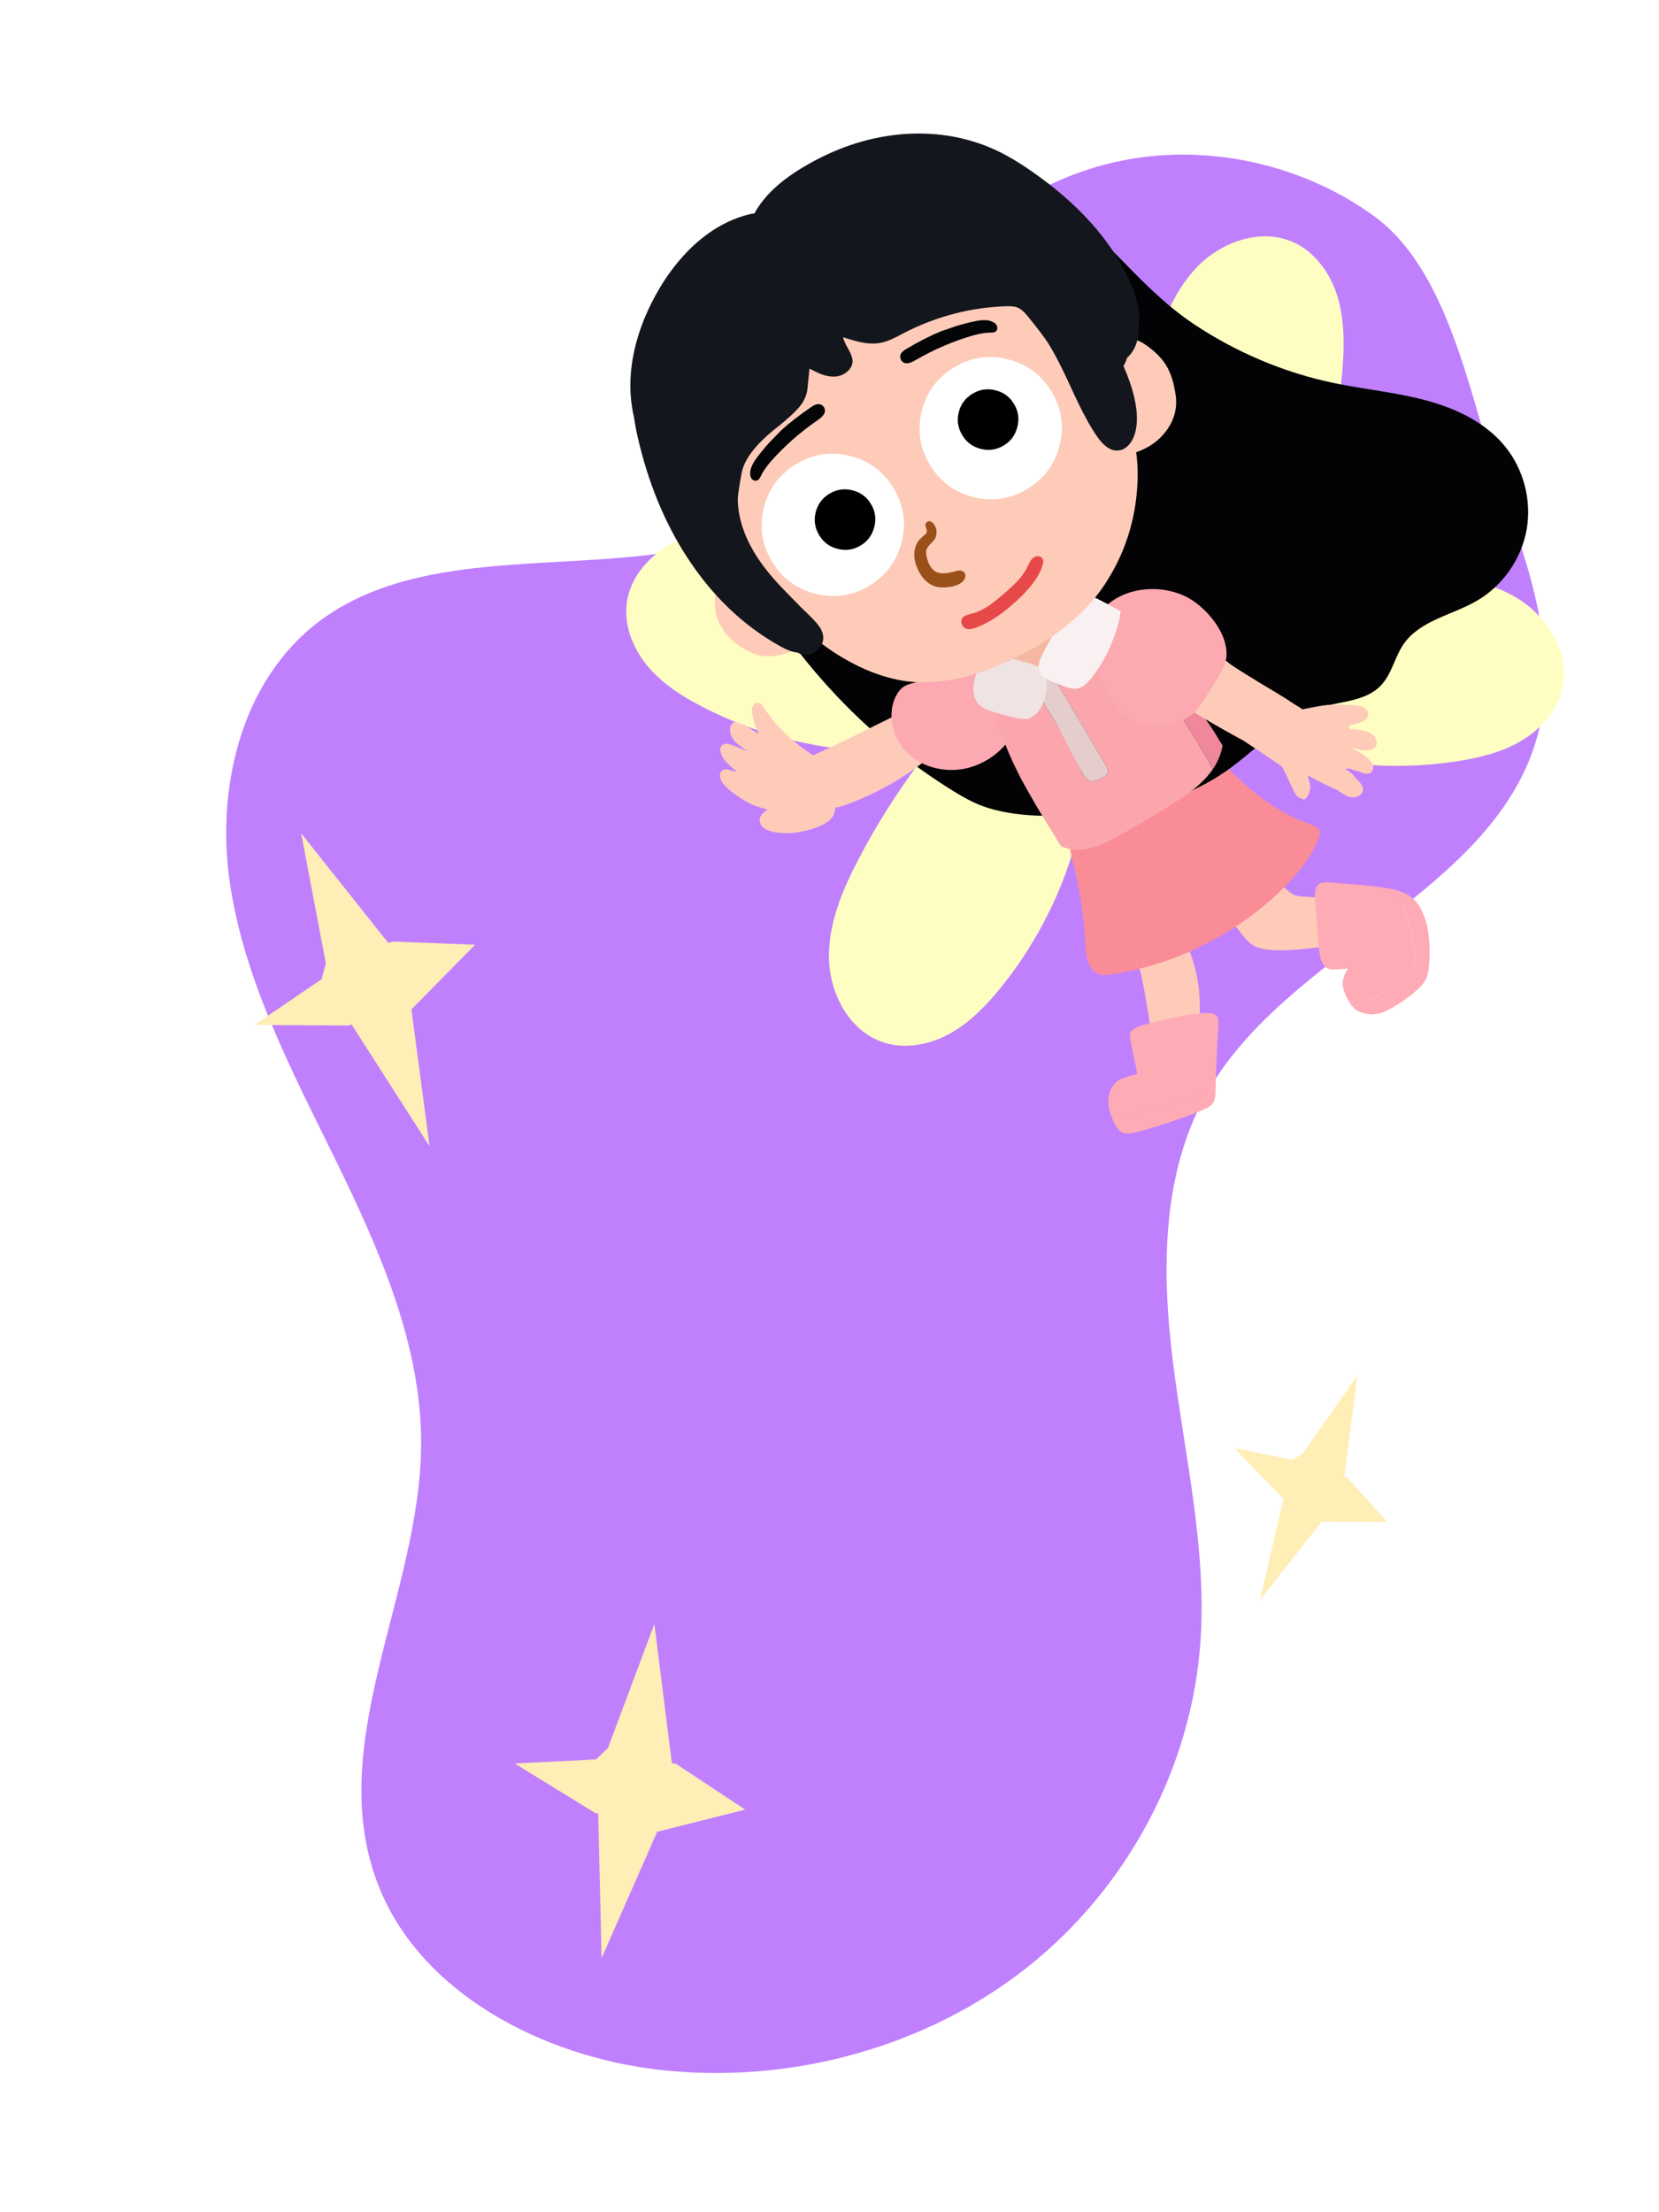
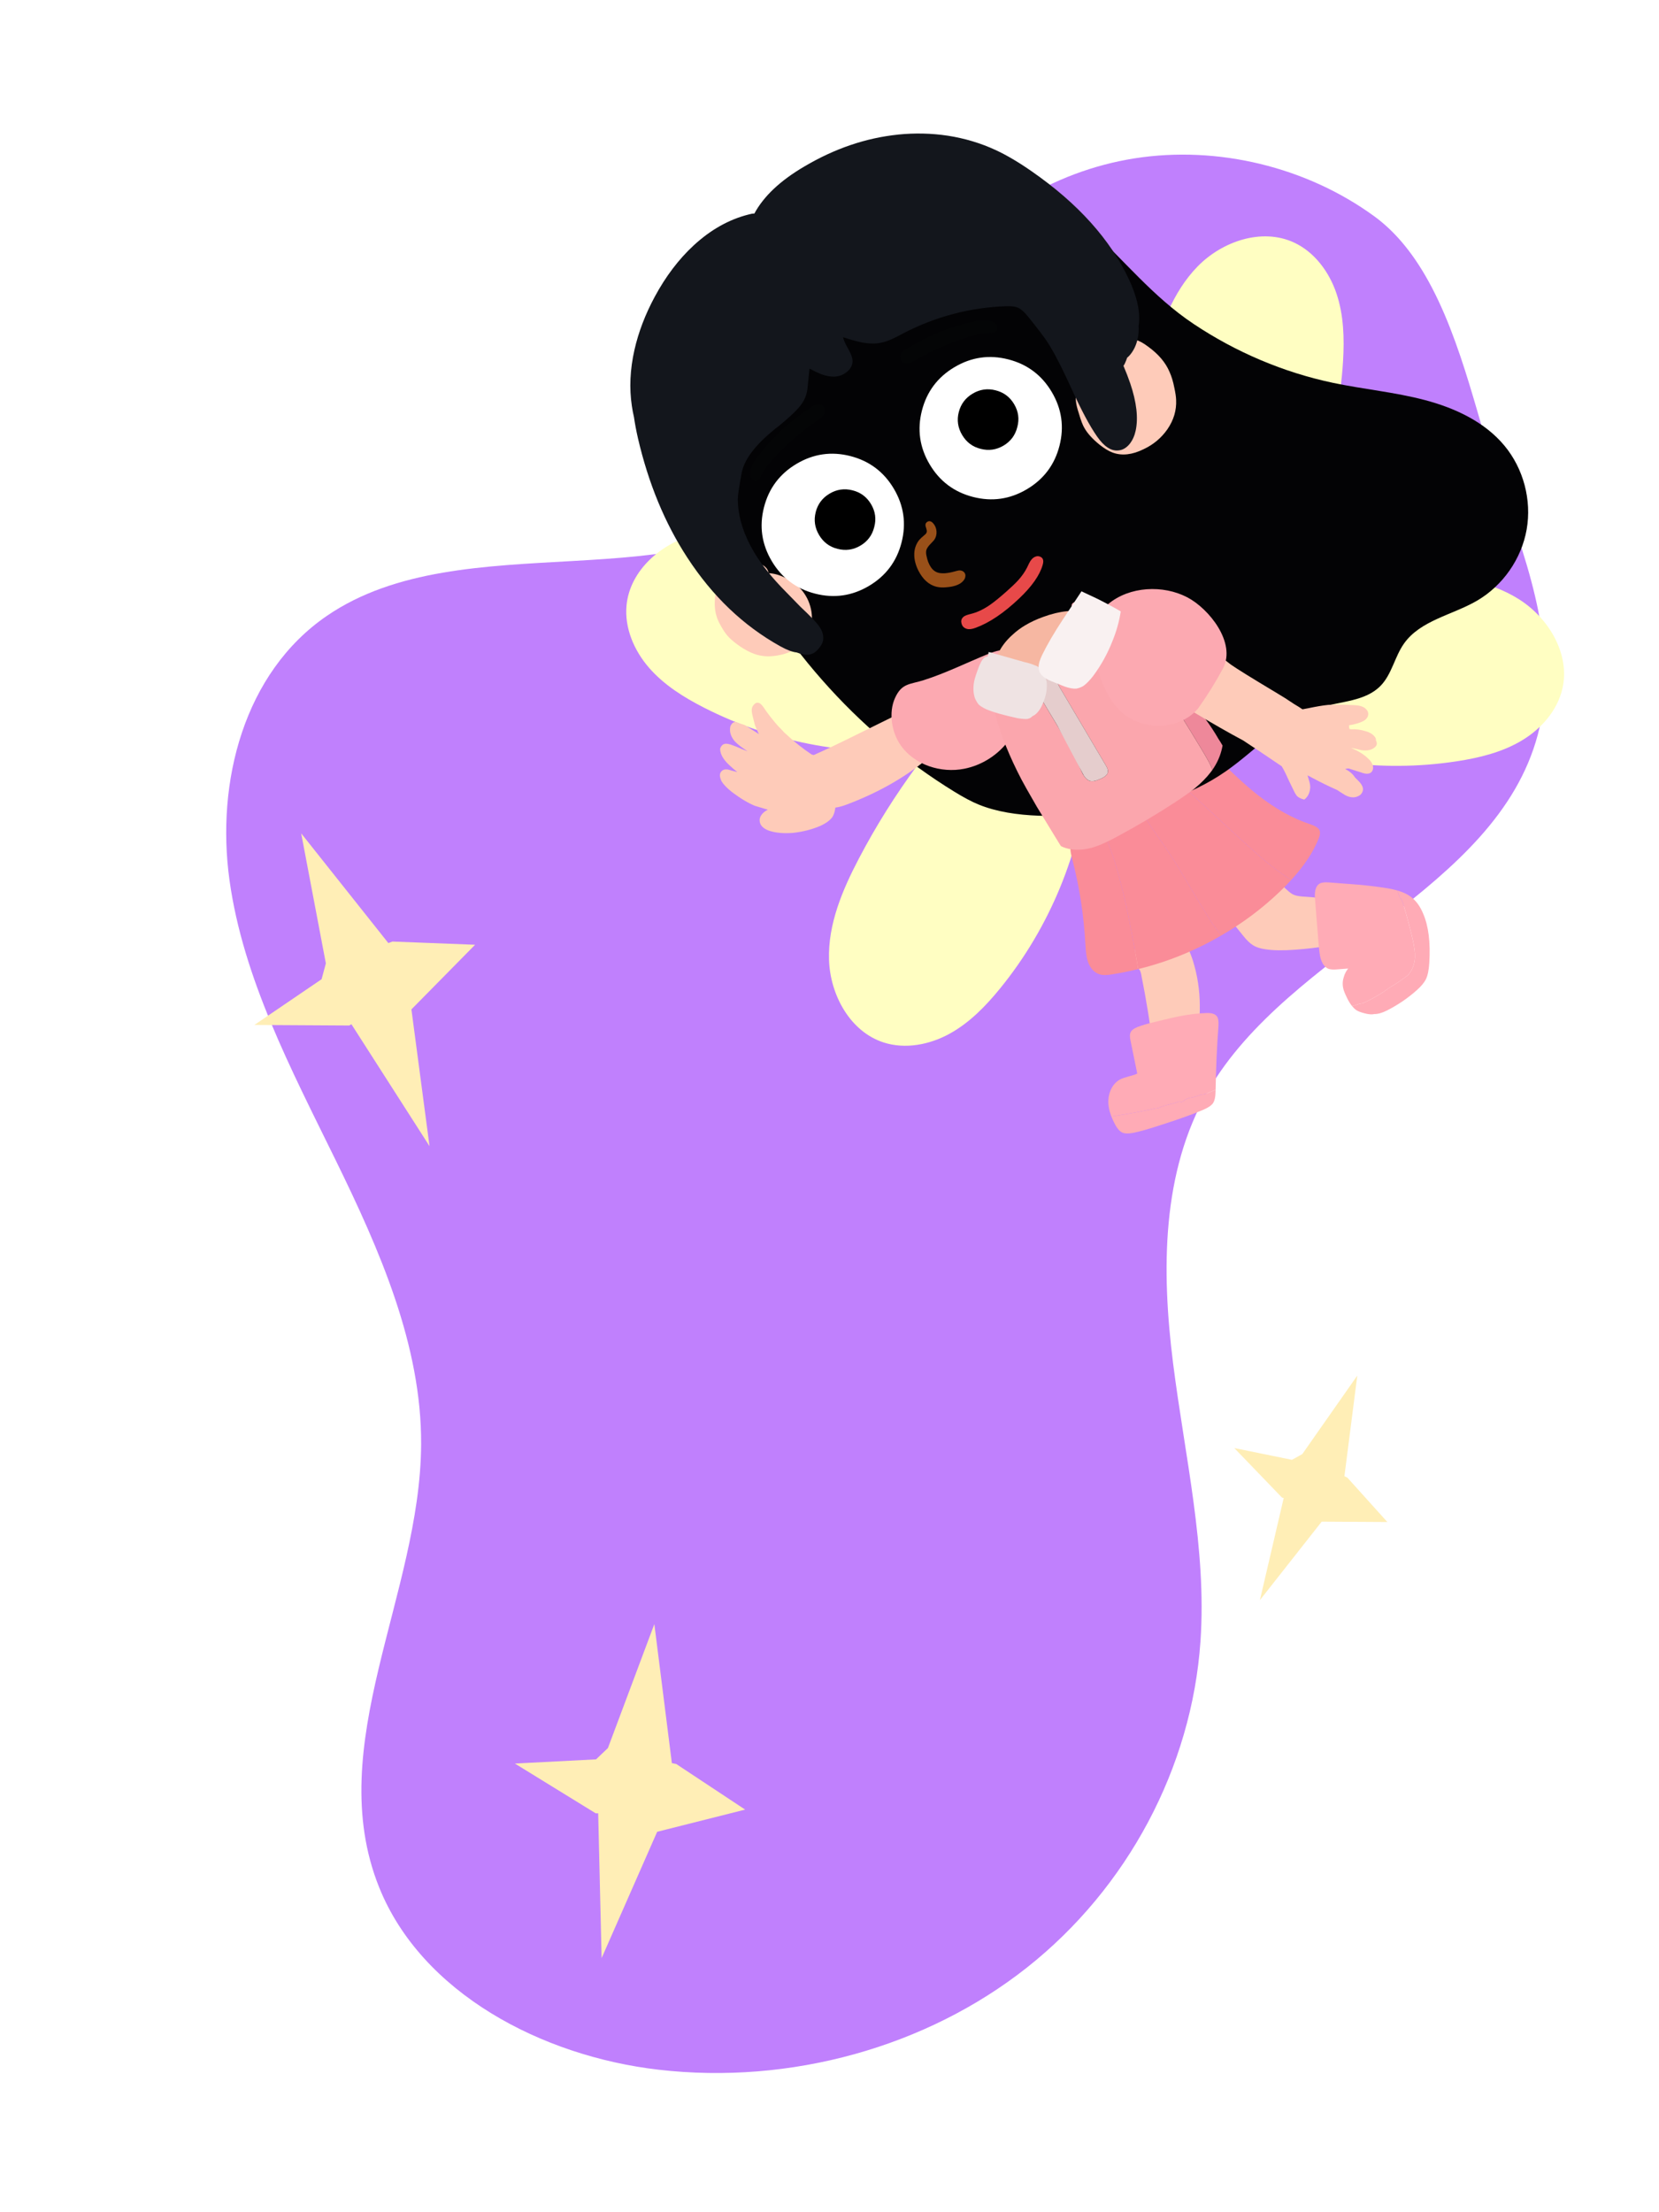
<svg xmlns="http://www.w3.org/2000/svg" fill="none" height="960" viewBox="0 0 720 960" width="720">
  <rect x="0" y="0" width="720" height="960" fill="#333333" stroke="none" />
  <clipPath id="a">
    <path d="m0 0h720v960h-720z" />
  </clipPath>
  <g clip-path="url(#a)">
    <path d="m0 0h720v960h-720z" fill="#fff" />
    <path d="m618.484 119.446c16.513 28.291 23.621 66.722 33.197 93.218 12.447 34.445 25.041 71.351 15.706 106.194-18.236 68.085-107.787 93.387-143.134 154.642-20.207 35.02-20.21 77.79-15.148 118.03 5.063 40.241 14.68 80.488 11.895 120.752-3.785 54.707-31.594 106.978-75.299 141.533s-102.727 50.933-159.812 44.351c-50.793-5.857-103.015-33.302-121.403-79.303-24.574-61.477 17.968-126.829 18.282-192.122.206-42.892-17.934-84.169-37.133-123.366-19.198-39.201-40.092-78.711-46.028-121.366-5.936-42.655 6.244-90.114 42.279-114.774 59.356-40.622 155.519-5.226 208.923-52.762 26.64-23.713 33.764-61.294 53.495-90.599 19.569-29.067 52.287-49.539 88.174-55.166 35.888-5.627 74.416 3.673 103.831 25.063.008.002.017.012.024.017 8.988 6.531 16.184 15.432 22.151 25.658z" fill="#c080fd" />
    <g fill="#fffec2">
      <path d="m499.636 156.666c3.955-14.851 9.329-29.931 20.04-40.956 10.71-11.024 28.002-16.929 41.936-10.454 8.952 4.159 15.284 12.79 18.428 22.148 3.143 9.359 3.426 19.443 2.839 29.298-2.023 34.019-14.268 67.364-34.743 94.605-9.771 12.999-39.891 39.449-54.928 18.152-4.846-6.868-3.896-17.427-3.964-25.344-.116-13.467.266-26.887 1.683-40.29 1.682-15.914 4.588-31.698 8.704-47.157z" />
      <path d="m614.824 248.959c15.35.748 31.224 2.837 44.251 10.994 13.027 8.158 22.432 23.825 19.025 38.812-2.189 9.629-9.296 17.623-17.787 22.666-8.492 5.039-18.292 7.433-28.05 8.928-33.686 5.163-68.856.191-99.791-14.108-14.767-6.825-46.944-30.721-29.278-49.895 5.696-6.184 16.224-7.466 23.949-9.195 13.143-2.936 26.348-5.381 39.748-6.81 15.911-1.699 31.953-2.169 47.935-1.387z" />
      <path d="m347.634 235.278c-14.809-4.114-30.535-7.12-45.464-3.468-14.93 3.652-28.781 15.567-30.256 30.866-.948 9.829 3.286 19.654 9.766 27.105 6.479 7.45 15.029 12.804 23.824 17.29 30.357 15.487 65.311 21.817 99.169 17.966 16.16-1.839 54.224-14.411 43.475-38.165-3.464-7.657-13.053-12.186-19.847-16.257-11.553-6.92-23.32-13.388-35.592-18.956-14.573-6.612-29.651-12.102-45.07-16.383z" />
      <path d="m372.716 372.637c-7.13 13.616-13.369 28.359-12.931 43.722.439 15.363 9.178 31.408 23.828 36.06 9.409 2.993 19.905.911 28.553-3.857 8.649-4.767 15.671-12.005 21.906-19.663 21.515-26.427 35.042-59.277 38.382-93.19 1.594-16.187-2.708-56.038-28.189-50.517-8.215 1.779-14.653 10.204-20.062 15.994-9.19 9.846-17.984 19.988-26.005 30.818-9.522 12.86-18.053 26.451-25.479 40.626z" />
    </g>
    <path d="m541.422 377.046c-2.954 1.353-5.231 2.727-6.839 4.12-2.309 1.99-3.676 4.233-4.096 6.737-.422 2.415.015 4.983 1.323 7.706.851 1.661 2.344 3.807 4.475 6.428l3.033 3.772c1.634 2.082 3.111 3.53 4.429 4.338 1.305.859 3.096 1.457 5.371 1.789 3.413.539 7.741.603 12.98.198 4.921-.352 9.67-.912 14.251-1.686 4.247-.66 6.927-2.03 8.042-4.106.643-1.221.871-2.814.678-4.781-.22-2.387-.778-4.596-1.676-6.63-.705-1.483-1.436-2.53-2.196-3.143-.936-.682-2.348-1.169-4.248-1.459-3.349-.576-6.717-.968-10.109-1.169-1.506-.082-2.512-.169-3.009-.27-1.151-.155-2.12-.443-2.902-.864-.783-.422-1.947-1.387-3.509-2.896-2.321-2.423-4.691-4.669-7.107-6.729-1.798-1.543-3.325-2.364-4.577-2.46-1.029-.098-2.47.268-4.32 1.101m-47.734 42.827c.172.292.511.673 1.001 1.129.116.197.288.669.509 1.424 2.33 11.613 4.105 22.586 5.324 32.914.134 1.423.332 2.57.576 3.435.381 1.236.934 2.209 1.667 2.923 1.32 1.252 3.41 1.803 6.28 1.65 2.381-.086 4.203-.59 5.468-1.516 1.362-.984 2.503-2.94 3.417-5.871 1.936-6.277 2.867-12.794 2.793-19.558-.034-6.695-1.029-13.183-2.979-19.45-1.249-3.901-2.709-6.922-4.383-9.073-2.229-3.012-4.962-4.793-8.209-5.344-1.38-.242-2.776-.21-4.186.094-1.441.324-2.751.882-3.923 1.662-2.381 1.724-3.829 4.057-4.33 7.011-.199 1.004-.219 2.805-.049 5.402.108 1.524.452 2.585 1.02 3.174z" fill="#fecbb9" />
    <path d="m511.553 339.527c5.191 4.658 10.481 9.476 15.87 14.462.733.715 1.48 1.421 2.25 2.115 5.312 4.938 10.604 9.76 15.87 14.462 4.954 4.405 9.902 8.166 14.849 11.289 5.593-6.093 9.57-12.102 11.93-18.015.546-1.386.693-2.487.429-3.304-.334-1.085-1.66-2.023-3.986-2.807-7.556-2.458-15.209-6.718-22.957-12.776-5.111-3.998-11.637-10.052-19.585-18.16-1.212-1.227-2.263-1.841-3.151-1.844-.8-.01-1.831.485-3.09 1.5-3.964 3.284-7.996 6.47-12.102 9.56 1.193 1.232 2.417 2.403 3.68 3.521m10.185 70.869c2.839-1.391 5.604-2.879 8.299-4.453-.18-.238-.37-.478-.563-.728-.225-.311-.453-.615-.678-.925-.811-1.069-1.616-2.134-2.428-3.203-.225-.31-.435-.625-.632-.953-3.946-6.282-7.79-12.618-11.539-19.017-3.659-6.316-7.586-12.387-11.789-18.205-2.939-4.136-5.702-8.465-8.293-12.983-.548-.953-1.093-1.913-1.638-2.873-5.026 3.402-10.146 6.654-15.36 9.767.795 1.945 1.608 3.875 2.435 5.785 2.015 4.596 3.719 9.333 5.11 14.211 1.987 7.002 3.675 13.956 5.075 20.86 1.388 6.738 2.646 13.485 3.779 20.237.125.892.246 1.768.37 2.634 9.562-2.316 18.851-5.7 27.863-10.152z" fill="#fa8c98" />
    <path d="m494.118 349.931c2.591 4.517 5.354 8.847 8.293 12.982 4.203 5.818 8.13 11.889 11.789 18.206 3.749 6.398 7.592 12.734 11.538 19.017.193.329.403.643.633.952.811 1.069 1.616 2.134 2.428 3.203.225.311.453.615.678.925.198.249.383.49.562.728 9.259-5.336 17.736-11.691 25.433-19.054 1.763-1.682 3.401-3.357 4.907-5.029-4.941-3.119-9.89-6.886-14.849-11.289-5.266-4.702-10.553-9.526-15.87-14.463-.765-.695-1.517-1.399-2.25-2.114-5.387-4.982-10.674-9.805-15.87-14.463-1.263-1.118-2.487-2.289-3.679-3.521-5.028 3.835-10.16 7.519-15.396 11.05.545.96 1.09 1.92 1.638 2.873m-23.05 59.615c.149 3.537.517 6.124 1.091 7.773 1.049 2.961 2.784 4.805 5.206 5.532 1.238.369 2.96.368 5.164-.01 3.832-.592 7.623-1.358 11.368-2.297-.123-.865-.245-1.742-.37-2.633-1.133-6.753-2.391-13.499-3.779-20.237-1.4-6.904-3.088-13.858-5.074-20.861-1.387-4.879-3.09-9.615-5.11-14.21-.828-1.91-1.64-3.84-2.435-5.785-2.412 1.484-4.85 2.932-7.311 4.334-2.484 1.472-4.039 2.84-4.669 4.095-.51 1.006-.695 2.223-.556 3.644.067.933.313 2.2.734 3.81 3.118 11.896 5.029 24.18 5.731 36.848z" fill="#fa8c98" />
    <path d="m408.573 68.86c-.916-.428-1.635-.93-2.153-1.506-.65-.721-.79-1.407-.431-2.068.498-.872 1.612-1.156 3.34-.853 3.481.695 7.512 1.931 12.083 3.711-.035-.091-.051-.193-.049-.304.035-.685.5-1.025 1.383-1.021.813-.041 1.571.149 2.266.578 4.285 2.516 8.53 5.28 12.74 8.291 5.235 2.65 9.969 5.264 14.194 7.833 7.66 4.649 14.342 9.574 20.031 14.777 15.659 14.307 28.209 30.378 46.122 42.324 18.318 12.219 38.947 20.995 60.504 25.53 13.197 2.777 26.716 4.01 39.762 7.45 13.045 3.44 25.932 9.41 34.549 19.787 8.28 9.963 11.903 23.643 9.649 36.402-2.253 12.758-10.349 24.363-21.544 30.883-10.746 6.264-24.628 8.507-31.755 18.7-3.982 5.692-5.205 13.164-10.025 18.165-6.569 6.816-17.25 6.76-26.327 9.449-15.911 4.715-27.325 18.271-40.945 27.747-15.93 11.086-34.984 16.422-54.148 18.168-16.651 1.519-37.526 2.63-53.205-3.811-2.863-1.176-6.347-3.021-10.449-5.543-21.435-13.196-40.572-29.366-57.402-48.514-16.887-19.165-30.507-40.193-40.857-63.101-2.533-5.616-4.36-10.299-5.481-14.055-2.706-8.962-3.63-18.2-2.776-27.724.835-9.556 3.354-18.496 7.567-26.828 1.612-3.169 4.374-7.72 8.28-13.662 4.474-6.764 8.11-11.747 10.898-14.947 4.929-5.706 11.033-10.983 18.328-15.836 6.005-3.957 13.136-7.853 21.382-11.685 7.441-3.481 14.156-6.094 20.151-7.834 7.466-2.172 14.511-3.256 21.143-3.253 8.916-.026 18.445 1.926 28.598 5.852 13.13 5.076 24.914 12.39 35.352 21.941-11.677-14.353-24.487-27.576-38.435-39.668-8.047-4.436-18.825-9.565-32.325-15.378z" fill="#030305" />
    <path d="m600.409 430.463c-2.591 1.668-5.246 3.153-7.965 4.455-.673.352-1.265.551-1.774.585-.336.026-.692.099-1.059.228-.711.289-1.455.533-2.224.721-.197.052-.375.099-.53.114l-.05.029c.66.834 1.34 1.468 2.055 1.896.695.429 1.824.844 3.388 1.243 1.252.318 2.269.467 3.05.445.366.003.739-.043 1.117-.132 1.546.034 3.368-.47 5.468-1.517 4.689-2.383 8.933-5.25 12.73-8.606 2.07-1.8 3.485-3.48 4.241-5.033.774-1.605 1.254-3.924 1.445-6.954.57-8.958-.327-16.138-2.694-21.544-1.219-2.948-2.838-5.234-4.865-6.863-1.52-1.289-3.616-2.324-6.286-3.107.312.958.635 1.919.972 2.871.623.616 1.16 1.626 1.6 3.031 1.527 5.106 2.841 10.051 3.953 14.829.621 2.683.979 4.854 1.081 6.518.138 2.394-.19 4.488-.983 6.283-.499 1.167-1.209 2.275-2.141 3.324-.52.371-1.031.738-1.53 1.108-.145.128-.3.243-.459.338-1.539 1.132-3.125 2.186-4.761 3.152-1.146.679-2.236 1.411-3.268 2.202-.177.148-.345.271-.51.368m-96.369 57.674c7.769-2.484 13.818-4.657 18.149-6.517 2.085-.885 3.494-1.828 4.221-2.834.745-1.059 1.124-2.876 1.144-5.454.004-.128.009-.267.023-.413-.035.025-.072.045-.096.057-.862.334-1.725.668-2.587 1.002-.216.083-.403.175-.567.272-.94.423-1.734.654-2.382.683-.336.026-.692.099-1.059.228-.711.288-1.446.546-2.195.771-.748.225-1.513.39-2.293.496-.927.151-1.801.583-2.618 1.285-.628.505-1.176.629-1.634.375-.141-.095-.4-.074-.762.054-1.731.585-3.451 1.072-5.164 1.467-.533.142-1.063.298-1.577.471-.234.051-.432.125-.596.221-.939.423-1.734.655-2.382.683-.336.026-.673.089-1.009.199-.686.182-1.51.363-2.467.537-.959.17-1.908.357-2.852.565-.234.051-.469.103-.704.155-2.944.552-5.733 1.032-8.361 1.442-1.311.236-2.626.437-3.947.617.435 1.143.98 2.324 1.635 3.54.922 1.706 1.901 2.831 2.927 3.372 1.082.554 2.712.624 4.901.214 2.773-.539 6.861-1.701 12.252-3.488z" fill="#ffabb6" />
    <path d="m573.012 415.342c.634 2.633 1.782 4.315 3.454 5.045.86.332 2.069.43 3.625.303l5.012-.387c-.836 1.014-1.448 2.174-1.846 3.484-.577 1.712-.677 3.408-.302 5.083.182.908.688 2.201 1.503 3.882.742 1.584 1.524 2.861 2.345 3.848l.051-.029c.153-.02.327-.06.529-.114.768-.193 1.513-.432 2.224-.721.367-.129.717-.206 1.06-.228.508-.034 1.1-.233 1.773-.585 2.719-1.302 5.374-2.787 7.965-4.455.165-.097.333-.22.51-.368 1.032-.791 2.122-1.523 3.269-2.202 1.634-.971 3.221-2.02 4.76-3.151.164-.097.319-.212.46-.339.499-.37 1.009-.737 1.529-1.107.927-1.049 1.642-2.157 2.141-3.325.793-1.795 1.121-3.889.984-6.283-.103-1.663-.461-3.835-1.082-6.518-1.107-4.779-2.426-9.723-3.953-14.829-.44-1.405-.972-2.416-1.6-3.031-.337-.952-.665-1.911-.971-2.871-1.537-.454-3.257-.828-5.172-1.113-3.463-.552-7.533-1.038-12.198-1.456-5.451-.396-9.548-.705-12.288-.936-1.904-.151-3.261.013-4.078.499-1.666.99-2.333 3.259-1.994 6.814l1.53 19.248c.221 2.609.474 4.561.753 5.855m-60.862 25.593c-2.455.481-6.244 1.357-11.369 2.63-2.983.705-5.373 1.417-7.162 2.124-1.49.616-2.427 1.308-2.818 2.066-.498.872-.543 2.178-.129 3.923l2.906 14.187c-.74.396-1.94.793-3.595 1.205-1.638.439-2.855.851-3.646 1.235-1.597.814-2.877 2.083-3.843 3.802-.889 1.63-1.376 3.423-1.457 5.373-.092 2.148.341 4.479 1.291 6.991 1.317-.175 2.636-.381 3.947-.618 2.628-.41 5.417-.89 8.361-1.442.235-.052.47-.103.704-.155.94-.201 1.889-.389 2.851-.565.959-.169 1.783-.35 2.468-.537.335-.11.671-.178 1.009-.198.648-.029 1.439-.254 2.382-.684.164-.096.361-.17.596-.221.514-.173 1.043-.329 1.577-.47 1.712-.396 3.431-.888 5.163-1.468.368-.129.621-.149.763-.054.464.257 1.008.135 1.633-.375.817-.707 1.692-1.134 2.619-1.284.775-.105 1.539-.271 2.293-.497.749-.224 1.484-.482 2.194-.771.368-.129.717-.206 1.06-.228.648-.029 1.439-.254 2.381-.683.165-.097.352-.188.568-.272.862-.334 1.725-.668 2.587-1.002.03-.008.06-.032.096-.057.161-9.626.581-18.914 1.25-27.861.107-2.051-.152-3.425-.783-4.114-.785-.949-2.239-1.393-4.365-1.322-3.436.091-7.285.54-11.538 1.338z" fill="#ffabb6" />
    <path d="m389.942 309.842-16.841 8.305c-8.671 4.304-15.322 7.476-19.965 9.513-.077-.011-.148-.04-.213-.086-.142-.036-.349-.082-.625-.125-3.994-2.672-7.674-5.597-11.043-8.783l-.771-.678c-.938-1.03-1.895-2.029-2.857-2.989-2.466-2.808-4.6-5.56-6.396-8.276-.85-1.212-1.661-1.8-2.423-1.767-.535-.043-1.045.203-1.526.742-.447.425-.762.952-.943 1.586-.179.84-.07 2.011.315 3.504.495 1.871.816 3.123.953 3.758.487 1.302.985 2.465 1.492 3.482.108.167.197.344.275.54-1.609-1.011-2.894-1.833-3.865-2.468-1.148-.785-1.966-1.297-2.457-1.537-1.1-.306-1.916-.571-2.445-.795-.626-.31-1.116-.465-1.471-.466-.394-.012-.805.15-1.239.486-.365.377-.657.792-.869 1.25-.23.727-.275 1.653-.126 2.775.255 1.243.811 2.406 1.67 3.494.504.664 1.506 1.577 3.02 2.745 1.065.711 2.025 1.382 2.878 2.012-.662-.306-1.454-.624-2.382-.955-2.024-.922-3.719-1.598-5.082-2.035-1.357-.438-2.424-.436-3.199.007-.469.325-.825.757-1.069 1.292-.028.134-.097.311-.213.532.024.511.087 1.007.2 1.495.436 1.786 1.663 3.627 3.683 5.528 1.195 1.142 2.334 2.129 3.422 2.967.094.038.159.084.19.139-.916-.206-1.735-.407-2.456-.617-1.034-.371-1.783-.548-2.244-.531-.929-.077-1.68.217-2.256.877-.484.487-.69 1.202-.614 2.149.094.593.323 1.299.687 2.116.881 1.431 2.4 2.999 4.561 4.715 3.761 2.813 7.081 4.797 9.966 5.956.837.228 2.082.601 3.727 1.127l1.866.562c-.775.364-1.413.787-1.917 1.258-1.273 1.198-1.817 2.457-1.633 3.771.189 1.752 1.495 3.091 3.919 4.024 2.855.987 6.386 1.315 10.6.986 4.328-.491 8.281-1.506 11.853-3.059 2.528-1.166 4.286-2.488 5.278-3.97.542-.905.944-2.221 1.207-3.939 1.49-.199 3.166-.653 5.033-1.364 14.382-5.462 26.495-12.489 36.332-21.085 3.707-3.2 6.312-6.172 7.81-8.914.355-.475.616-.924.785-1.344.067-.166.119-.349.161-.55.1-.042.146-.107.14-.19.075-.094.086-.171.032-.236 1.333-3.026 1.535-5.874.595-8.547-.806-2.206-2.09-3.604-3.855-4.183-.054-.065-.125-.094-.213-.086-.161-.111-.344-.163-.549-.161-1.384-.299-3.348.105-5.889 1.205-.717.285-1.416.597-2.096.941-.506-.014-1.071.067-1.695.243-2.312.485-5.379 1.693-9.193 3.628z" fill="#fecbb9" />
    <path d="m437.358 282.252c.205-.002.395.038.572.107.189.035.302.063.337.075 2.907 1.121 4.737 4.023 5.481 8.708 1.697 9.699.012 21.831-5.783 29.916-4.602 6.423-11.704 11.003-19.454 12.543-10.132 2.017-21.548-1.633-27.534-10.054-3.997-5.619-5.459-14.292-2.517-20.719 2.942-6.426 6.422-5.774 12.384-7.659 9.376-2.958 18.482-7.493 27.59-11.204 2.097-.84 3.749-1.384 4.955-1.639 1.547-.283 2.867-.305 3.959-.071z" fill="#fca9b1" />
    <path d="m511.934 307.737c-1.501-4.991-2.594-8.96-3.281-11.911-.407-2.058-.772-3.874-1.103-5.445 5.943 6.604 11.154 13.835 15.644 21.691 2.092 2.854 3.975 5.736 5.654 8.646.306.437.595.889.864 1.346l.87 1.471c-.13.784-.308 1.571-.521 2.362-.783 2.87-2.077 5.605-3.887 8.203l-.03-.05c-.26-1.262-1.957-4.458-5.084-9.584-3.039-5.054-5.735-9.449-8.08-13.176-.316-1.095-.667-2.28-1.047-3.558z" fill="#ee889a" />
    <path d="m434.115 285.847c-.564-.353-1.048-.726-1.46-1.124 1.498-3.54 3.811-6.678 6.946-9.421 1.628-1.493 3.407-2.814 5.344-3.961 2.387-1.419 4.989-2.626 7.793-3.627 3.611-1.326 7.011-2.153 10.203-2.47.559-.084 1.113-.125 1.653-.12.233.799.431 1.587.604 2.36.305 2.011.364 3.966.164 5.868-.035.464-.166 1.027-.392 1.689-.786 2.178-1.731 4.198-2.838 6.061-1.204 1.998-2.702 3.684-4.495 5.052-.821.629-1.673 1.246-2.555 1.844-.977.66-2.064 1.064-3.262 1.207-.302.016-.61.093-.93.22-.243.038-.496.099-.754.184-1.96.418-4.074.476-6.332.17-1.105-.225-2.628-.667-4.569-1.336-1.582-.585-3.289-1.448-5.121-2.601z" fill="#f6b7a2" />
    <path d="m468.45 261.112c-1.149-.071-2.016.068-2.605.415-.33.193-.556.437-.686.741-.157.406-.082 1.089.221 2.055.056.17.101.359.143.58-.303.012-.626.029-.97.046.024.072.035.133.036.175.233.8.431 1.587.604 2.36.305 2.011.363 3.967.164 5.868-.036.464-.167 1.027-.393 1.689-.786 2.179-1.73 4.199-2.838 6.061-1.204 1.999-2.701 3.685-4.495 5.052-.821.63-1.672 1.246-2.554 1.844-.977.66-2.064 1.064-3.263 1.207-.302.017-.609.093-.929.22-.244.038-.497.1-.755.184-1.96.419-4.074.476-6.331.171-1.106-.225-2.628-.667-4.57-1.337-1.581-.585-3.289-1.448-5.121-2.6-.563-.353-1.048-.727-1.46-1.125-.058-.059-.114-.112-.166-.167-.501 1.02-.967 2.094-1.408 3.22-1.777 5.88-1.441 13.415 1.005 22.61 2.279 8.609 6.03 17.924 11.258 27.934 1.256 2.347 2.802 5.096 4.634 8.262.67 1.133 1.354 2.32 2.047 3.563 2.182 3.611 4.647 7.65 7.391 12.127.71 1.128 1.406 2.259 2.084 3.405.325.548.642 1.045.95 1.492.22.132.445.242.665.336 3.582 1.498 7.723 1.654 12.411.465 3.16-.858 7.004-2.541 11.529-5.044 8.522-4.566 16.828-9.491 24.922-14.777 3.502-2.296 6.294-4.261 8.376-5.895 2.913-2.388 5.292-4.793 7.131-7.208.234-.311.468-.626.7-.947l-.029-.05c-.26-1.262-1.957-4.458-5.084-9.584-3.04-5.054-5.735-9.449-8.08-13.176-.316-1.095-.667-2.28-1.048-3.558-1.501-4.991-2.594-8.96-3.28-11.911-.408-2.058-.773-3.874-1.104-5.445-.372-1.745-.697-3.191-.977-4.327-.931-3.737-2.066-6.844-3.403-9.322-.672-1.28-1.855-3.053-3.554-5.319-1.24-1.632-2.481-3.089-3.712-4.364-.752.073-1.88-.035-3.371-.322-2.645-.51-5.58-1.021-8.803-1.541-2.879-.459-4.869-.83-5.961-1.106-2.168-.525-4.013-1.246-5.523-2.162-.307-.182-.581-.379-.81-.583l-2.979-.22m-9.36 35.122c.034.509.319 1.205.838 2.087l20.046 33.929c.62 1.045.904 1.895.849 2.548-.045 1.264-1.155 2.34-3.323 3.231-2.015.93-3.577 1.196-4.697.795-.86-.333-1.662-1.05-2.404-2.153-.536-.83-1.347-2.496-2.431-4.993-1.725-3.881-4.762-9.485-9.107-16.814l-9.432-15.692c-.958-1.463-1.304-2.65-1.048-3.558.168-.762.709-1.413 1.627-1.957.526-.308 1.37-.749 2.538-1.306.393-.231.976-.623 1.755-1.173.685-.408 1.31-.621 1.874-.644.795-.073 1.522.178 2.179.765.656.582 1.005 1.282 1.047 2.1-.267 1.265-.371 2.211-.306 2.834z" fill="#fba6ad" />
    <path d="m458.872 314.863-9.433-15.692c-.958-1.463-1.304-2.65-1.048-3.558.168-.763.709-1.413 1.627-1.957.526-.308 1.371-.749 2.539-1.306.393-.231.976-.623 1.755-1.173.684-.408 1.309-.621 1.874-.644.794-.073 1.521.178 2.178.765.656.582 1.005 1.282 1.048 2.1-.268 1.265-.371 2.211-.307 2.834.035.508.319 1.204.838 2.086l20.047 33.929c.62 1.046.903 1.895.849 2.549-.046 1.264-1.156 2.34-3.324 3.231-2.015.93-3.577 1.195-4.697.795-.859-.333-1.662-1.05-2.403-2.154" fill="#e5cdcd" />
    <path d="m506.013 270.007c6.211 2.947 12.177 6.486 17.892 10.61 2.331 1.622 5.74 4.201 10.22 7.733 2.657 1.874 9.123 5.884 19.401 12.038 2.916 1.716 5.607 3.418 8.06 5.098 1.426.837 2.655 1.611 3.693 2.319l2.447-.458c3.458-.726 6.229-1.195 8.311-1.414 2.419-.239 6.19-.223 11.305.06 1.677.069 2.838.242 3.492.518.979.306 1.734.804 2.283 1.498.089.077.185.2.281.364.429.722.524 1.478.292 2.279-.1.502-.481 1.057-1.133 1.669-1.081.862-2.972 1.584-5.675 2.168-.47.103-.935.179-1.393.226.006.083.004.195-.002.333-.035.464.03.912.197 1.343.203-.033.416-.005.646.083 2.14-.118 4.274.162 6.4.846 1.633.445 2.843 1.144 3.628 2.093.434.361.715.904.833 1.628-.013.051-.044.113-.088.187.288.489.431 1.028.425 1.605-.086.673-.481 1.237-1.183 1.697-1.278.978-3.056 1.327-5.344 1.046-1.978-.507-3.545-.837-4.701-.996 3.105 1.212 5.666 2.806 7.683 4.797.913.873 1.516 1.775 1.805 2.708.162.57.183 1.129.071 1.682-.113.553-.37 1.017-.769 1.387-.898.798-2.37.807-4.423.035l-5.392-1.71c-.56.021-1.058.116-1.489.283.63.245 1.272.614 1.922 1.113 1.026.764 1.803 1.583 2.323 2.47.421.412.852.842 1.293 1.29 1.555 1.506 2.295 2.864 2.21 4.059-.048.736-.397 1.452-1.048 2.148-.145.128-.332.262-.56.396-.457.269-.97.489-1.541.646-1.441.323-3.016.022-4.717-.917-.573-.366-1.278-.813-2.117-1.331-.377-.264-.711-.488-.997-.671-.216-.138-.436-.249-.665-.336-3.047-1.333-6.472-3.015-10.285-5.043l-2.126-1.128.919 3.233c.369 1.371.313 2.797-.18 4.285-.439 1.278-1.165 2.284-2.186 3.02-.331-.114-.742-.248-1.231-.398-.929-.378-1.61-.815-2.037-1.31-.225-.31-.493-.725-.805-1.245-.621-1.267-1.451-2.965-2.489-5.089l-1.363-2.973c-.762-1.583-1.389-2.754-1.888-3.52-.07-.045-.131-.076-.187-.088-6.739-4.581-12.236-8.261-16.491-11.044-6.206-3.306-13.19-7.295-20.958-11.974-6.458-4.038-12.23-7.581-17.306-10.627-1.667-.869-2.87-1.523-3.616-1.964-2.267-1.439-4.127-2.859-5.575-4.256-.357-.45-.689-.827-1.001-1.13-.378-.486-.687-.938-.942-1.362-.646-.943-1.116-1.881-1.406-2.813-.459-1.675-.318-3.635.423-5.886.18-2.452 1.105-4.546 2.773-6.287.247-.324.51-.589.787-.8.966-1.281 2.012-2.456 3.151-3.523.557-.549 1.065-.964 1.522-1.233 1.152-.817 2.278-1.195 3.371-1.136 1.327-.076 3.07.482 5.235 1.673z" fill="#fecbb9" />
    <path d="m476.734 267.94c1.086-2.306 2.494-4.248 4.241-5.83 9.272-7.722 23.81-8.381 34.282-2.912 9.522 4.975 21.2 19.67 15.603 30.694-3.189 5.974-6.841 11.854-10.963 17.637-6.195 7.309-17.366 9.194-26.306 5.676-11.938-4.7-16.561-18.189-18.715-29.838-.554-3.029-.665-5.863-.326-8.493.382-2.468 1.107-4.779 2.189-6.936z" fill="#fca9b1" />
    <path d="m428.348 284.958c.132-.078.237-.121.325-.129l.2-.782c.105-.419.159-.776.151-1.086.775.117 1.585.32 2.425.621l13.235 3.754c1.836.412 3.299.87 4.394 1.373 1.081.331 1.715.729 1.901 1.192.096-.057.284.295.561 1.061.109.114.523.66 1.245 1.652.274.234.485.553.633.952.717 1.21 1.011 2.781.874 4.719.008 1.805-.485 3.953-1.484 6.447-1.005 2.628-2.286 4.494-3.844 5.593-.247.103-.535.253-.865.446-.095.057-.196.157-.284.302-.273.204-.561.397-.852.574-.335.11-.666.219-1.001.329-.863.112-2.267.019-4.212-.285-6.18-1.333-10.785-2.644-13.809-3.946-1.482-.711-2.533-1.368-3.158-1.974-.429-.499-.783-1.019-1.058-1.559-.25-.425-.464-.854-.631-1.285-.72-2.182-.825-4.594-.316-7.239.275-1.398.989-3.59 2.138-6.573.509-1.228 1.001-2.182 1.48-2.869.557-.771 1.208-1.202 1.952-1.288z" fill="#efe3e3" />
    <path d="m469.354 256.603 6.987 3.285c4.023 2.025 7.377 3.837 10.057 5.441-.655 4.347-1.876 8.696-3.666 13.048-2.089 5.318-4.846 10.291-8.267 14.91-1.348 1.752-2.653 3.128-3.922 4.119-.175.099-.343.223-.511.368-.992.542-1.956.893-2.891 1.05-1.217.133-2.894-.153-5.022-.868l-4.609-1.843c-2.116-.808-3.604-1.561-4.456-2.265-.758-.608-1.331-1.238-1.722-1.895-.367-.769-.571-1.597-.612-2.49.011-1.297.517-3.016 1.522-5.147 2.175-4.496 5.214-9.696 9.111-15.609 1.867-2.867 4.534-6.901 8.005-12.105z" fill="#f9f1f1" />
    <path d="m470.619 185.704c1.292 2.326 3.476 4.748 6.553 7.251 2.097 1.675 4.021 2.835 5.775 3.474 3.989 1.438 8.448.938 13.367-1.495 4.253-1.992 7.695-4.874 10.328-8.641 2.733-3.962 3.997-8.206 3.793-12.727-.044-1.346-.296-3.075-.756-5.189-.519-2.741-1.235-5.103-2.144-7.082-1.72-4.019-4.79-7.633-9.217-10.846-2.091-1.591-3.978-2.613-5.668-3.069-3.136-.971-6.754-.726-10.844.727-3.163 1.08-5.629 2.542-7.406 4.391-2.34 2.315-4.32 5.988-5.938 11.013-1.322 4.185-1.831 7.649-1.533 10.391.121 1.473.561 3.338 1.32 5.583.819 2.874 1.606 4.948 2.362 6.227m-139.426 98.972c2.58.326 5.535.056 8.865-.816 2.373-.696 4.274-1.517 5.705-2.456 1.774-1.183 3.227-2.798 4.362-4.837 1.11-1.852 1.822-3.932 2.136-6.239.368-3.178-.097-6.351-1.4-9.514-1.347-3.093-3.309-5.617-5.885-7.582-1.102-.891-2.537-1.742-4.3-2.554-2.49-1.221-4.863-1.866-7.119-1.945-.119-1.168-.72-2.181-1.804-3.041-.987-.695-2.123-1.197-3.407-1.496-2.02-.347-3.939-.272-5.761.231-3.191.877-6.091 2.992-8.699 6.35-1.484 1.899-2.497 3.799-3.042 5.713-.476 1.653-.689 3.68-.64 6.082.109 1.968.342 3.486.709 4.551.265 1.123.793 2.378 1.574 3.772 1.083 2.054 2.137 3.682 3.165 4.889 1.021 1.204 2.434 2.467 4.236 3.786 4.033 3.001 7.806 4.701 11.308 5.1z" fill="#fecbb9" />
-     <path d="m317.922 221.27c-1.951-8.506-2.63-16.658-2.033-24.455.83-10.036 3.789-19.769 8.879-29.199 5.059-9.285 11.591-17.355 19.592-24.212 2.414-2.113 4.943-4.035 7.592-5.761 1.318-.909 2.632-1.754 3.937-2.533.22-.227.448-.361.684-.408l1.621-.963c4.219-2.501 8.658-4.67 13.319-6.501 9.898-4.137 20.594-6.9 32.089-8.28 10.332-1.621 19.392-1.621 27.18-.001 8.005 1.679 15.819 5.051 23.434 10.109 7.916 5.015 16.593 15.697 26.025 32.044.659 1.094 1.271 2.168 1.839 3.217.516.951.986 1.889 1.405 2.813.226.331.413.641.554.931 7.235 14.377 10.429 28.414 9.588 42.119-.828 15.846-5.537 30.306-14.129 43.385-6.751 10.24-16.749 19.327-29.985 27.259-3.134 1.654-6.444 3.376-9.934 5.161-16.896 8.156-32.245 11.38-46.055 9.664-10.724-1.492-21.619-5.93-32.686-13.307-10.851-7.423-20.017-16.439-27.509-27.055-.941-1.362-1.832-2.711-2.668-4.053-.916-1.522-1.833-2.991-2.747-4.408-1.389-2.512-2.623-4.958-3.697-7.358-2.684-5.909-4.779-11.984-6.291-18.214z" fill="#fecbb9" />
    <path d="m437.595 155.955c-8.233-2.104-16.009-.986-23.338 3.359-7.324 4.343-12.041 10.632-14.147 18.86-2.104 8.234-.985 16.01 3.359 23.339 4.343 7.324 10.632 12.04 18.86 14.146 8.234 2.104 16.01.986 23.339-3.359 7.324-4.343 12.04-10.632 14.146-18.86 2.105-8.234.986-16.01-3.358-23.339-4.343-7.324-10.632-12.04-18.861-14.146zm-91.88 45.318c-7.324 4.343-12.04 10.632-14.146 18.86-2.104 8.234-.986 16.01 3.359 23.339 4.343 7.324 10.632 12.041 18.86 14.146 8.233 2.105 16.01.986 23.339-3.358 7.323-4.343 12.04-10.632 14.146-18.861 2.104-8.233.986-16.009-3.359-23.338-4.343-7.324-10.632-12.041-18.86-14.147-8.234-2.104-16.01-.985-23.339 3.359z" fill="#fff" />
    <path d="m417.571 188.769c1.862 3.141 4.526 5.141 7.997 5.997 3.51.925 6.835.457 9.972-1.404 3.105-1.842 5.099-4.525 5.968-8.047.944-3.478.486-6.785-1.376-9.927-1.862-3.141-4.553-5.144-8.076-6.018-3.491-.893-6.788-.416-9.898 1.427-3.141 1.862-5.155 4.534-6.048 8.025s-.406 6.806 1.455 9.943m-63.543 33.462c-.893 3.491-.406 6.806 1.455 9.943 1.862 3.141 4.525 5.141 7.996 5.997 3.51.925 6.835.457 9.972-1.404 3.105-1.842 5.099-4.525 5.968-8.047.944-3.478.486-6.785-1.376-9.927-1.862-3.141-4.553-5.144-8.076-6.018-3.491-.893-6.788-.416-9.898 1.427-3.141 1.862-5.154 4.534-6.047 8.025z" fill="#000" />
    <path d="m402.015 229.36c-.296-.799-.415-1.369-.353-1.713.036-.464.272-.849.71-1.15.405-.287.833-.384 1.284-.298.47.119.897.397 1.286.827.887.975 1.39 2.158 1.505 3.548.083 1.41-.246 2.643-.991 3.702-.138.216-.811.944-2.019 2.188-.773.854-1.255 1.648-1.441 2.379-.149.795-.093 1.667.16 2.62.343 1.695.881 3.127 1.609 4.281.87 1.471 2.02 2.402 3.445 2.796.699.206 1.691.282 2.98.22 1.306-.113 2.601-.35 3.885-.711.983-.276 1.683-.446 2.085-.505.85-.061 1.544.146 2.092.619.676.619.888 1.418.638 2.409-.187.731-.69 1.446-1.506 2.153-1.468 1.181-3.619 1.877-6.45 2.099-1.657.185-3.153.121-4.488-.191-3.262-.806-5.883-3.144-7.866-7.004-1.154-2.32-1.751-4.555-1.786-6.701-.06-2.483.641-4.665 2.087-6.544.442-.529 1.19-1.234 2.253-2.128.55-.415.888-.816 1.014-1.198.158-.401.108-.969-.15-1.704z" fill="#995019" />
    <path d="m445.71 246.353c.737-1.585 1.237-2.568 1.502-2.944.726-1.091 1.572-1.748 2.542-1.973.533-.141 1.067-.103 1.595.117.56.2.961.537 1.198 1.014.314.608.302 1.478-.043 2.61-1.283 4.471-4.667 9.308-10.163 14.509-6.674 6.342-12.99 10.598-18.957 12.765-1.592.59-2.88.736-3.854.429-1.183-.358-1.922-1.113-2.208-2.274-.36-1.199-.064-2.197.886-2.977.468-.409 1.467-.805 3.009-1.187 2.715-.64 5.486-1.928 8.315-3.871 1.886-1.297 4.318-3.267 7.299-5.916 2.113-1.875 3.767-3.449 4.955-4.73 1.707-1.895 3.011-3.751 3.922-5.577z" fill="#e74949" />
    <path d="m389.771 58.4c7.295-.743 14.508-.577 21.644.498 7.31 1.15 14.19 3.211 20.643 6.194 4.741 2.184 9.974 5.268 15.701 9.256 20.078 13.956 34.164 29.625 42.261 47.017 3.571 7.661 4.961 14.287 4.16 19.878-.014.03-.022.058-.022.079.12 2.008-.03 3.955-.451 5.836-.624 2.754-1.759 5.089-3.41 6.994-.348.404-.715.755-1.101 1.053-.167.445-.338.897-.515 1.367-.334.912-.701 1.638-1.098 2.177 1.129 2.649 2.117 5.203 2.954 7.665 2.747 8.138 3.527 14.973 2.336 20.492-.487 2.232-1.351 4.135-2.583 5.708-1.459 1.792-3.144 2.751-5.063 2.868-3.065.273-6.101-1.755-9.104-6.074-3.094-4.4-6.765-11.263-11.015-20.588-4.41-9.672-8.009-16.602-10.796-20.782-1.451-2.147-4.121-5.645-8.016-10.499-1.743-2.196-3.333-3.571-4.77-4.131-1.037-.401-2.6-.579-4.69-.533-15.647.524-30.515 4.408-44.608 11.659-2.414 1.299-4.024 2.122-4.835 2.469-1.8.846-3.472 1.415-5.02 1.714-2.435.518-5.199.474-8.295-.123-1.932-.354-4.657-1.107-8.167-2.254.164 1.098.92 2.816 2.263 5.154 1.229 2.147 1.836 3.883 1.83 5.216-.024 1.824-.872 3.411-2.549 4.759-1.564 1.238-3.339 1.893-5.333 1.967-1.733.057-3.592-.28-5.571-1.008-1.316-.502-3.061-1.324-5.238-2.465-.409 4.303-.707 7.267-.896 8.886-.21 1.683-.692 3.253-1.454 4.706-.768 1.509-1.964 3.077-3.578 4.704-1.591 1.652-3.985 3.802-7.184 6.446-9.749 7.473-15.197 14.352-16.345 20.631s-1.682 9.891-1.602 10.832c-.093-.055-.091.695.009 2.248.392 6.928 2.702 13.955 6.931 21.087 3.295 5.563 7.956 11.371 13.983 17.435 3.077 3.142 5.166 5.284 6.267 6.429 1.861 1.721 3.711 3.54 5.556 5.46 1.512 1.581 2.588 2.95 3.234 4.115.922 1.705 1.243 3.396.953 5.073-.255 1.214-.959 2.446-2.114 3.709-.911 1.07-1.908 1.773-2.992 2.107-1.313.469-2.972.391-4.979-.229-.448-.135-.895-.286-1.339-.465-1.871-.186-4.261-1.09-7.172-2.707-15.961-8.881-29.401-21.71-40.32-38.488-9.71-14.884-16.842-32.141-21.403-51.759-.749-3.288-1.326-6.347-1.734-9.182-.374-1.613-.678-3.201-.903-4.769-1.171-7.794-.798-15.923 1.116-24.397 1.751-7.712 4.682-15.398 8.808-23.057 4.757-8.83 10.387-16.259 16.891-22.282 7.371-6.801 15.326-11.274 23.871-13.421.915-.274 1.741-.408 2.475-.407 4.058-7.52 11.276-14.318 21.653-20.399 13.147-7.792 26.72-12.416 40.713-13.86z" fill="#13161c" />
    <path d="m422.175 145.597c3.191-.877 5.754-1.291 7.685-1.243 1.003-.022 1.672-.131 1.996-.322.425-.25.723-.603.897-1.062.119-.47.103-.946-.051-1.429-.245-.785-.879-1.404-1.897-1.859-1.648-.836-3.983-.974-7.011-.42-2.539.487-5.461 1.224-8.765 2.215l-6.712 2.321c-4.622 1.9-9.632 4.447-15.023 7.65-1.115.66-1.867 1.329-2.259 2.003-.442.746-.482 1.57-.129 2.465.385.875.994 1.422 1.832 1.633 1.081.332 2.616-.096 4.613-1.274 7.92-4.607 16.196-8.166 24.834-10.681m-95.751 62.403c.364.316.78.533 1.25.652.496.017.946-.118 1.351-.405.329-.193.714-.733 1.162-1.618.761-1.776 2.225-3.928 4.398-6.453 5.961-6.719 12.713-12.664 20.254-17.841 1.918-1.316 2.965-2.529 3.138-3.652.162-.846-.065-1.642-.683-2.382-.683-.701-1.463-1.012-2.345-.932-.762.054-1.683.446-2.755 1.168-5.204 3.528-9.633 6.973-13.297 10.336l-4.974 5.137c-2.288 2.55-4.202 4.879-5.737 6.981-1.799 2.484-2.676 4.661-2.625 6.528-.027 1.074.265 1.9.865 2.47z" fill="#040506" />
    <g fill="#ffeeb6">
      <path d="m141.42 418.073-1.849 6.86-29.172 19.849 41.181.241.936-.555 33.898 52.924-7.858-59.366 27.636-28.05-35.851-1.388-1.803.658-37.825-47.615z" />
      <path d="m263.832 758.575-5.143 4.903-35.237 1.818 35.07 21.587 1.088.012 1.492 62.831 24.108-54.817 38.182-9.624-29.919-19.8-1.883-.374-7.605-60.333z" />
      <path d="m565.203 630.991-4.491 2.506-25.022-5.101 20.671 21.472.76.205-10.322 44.301 26.812-34.053 28.498.164-17.384-19.289-1.252-.602 5.586-43.656z" />
    </g>
  </g>
</svg>